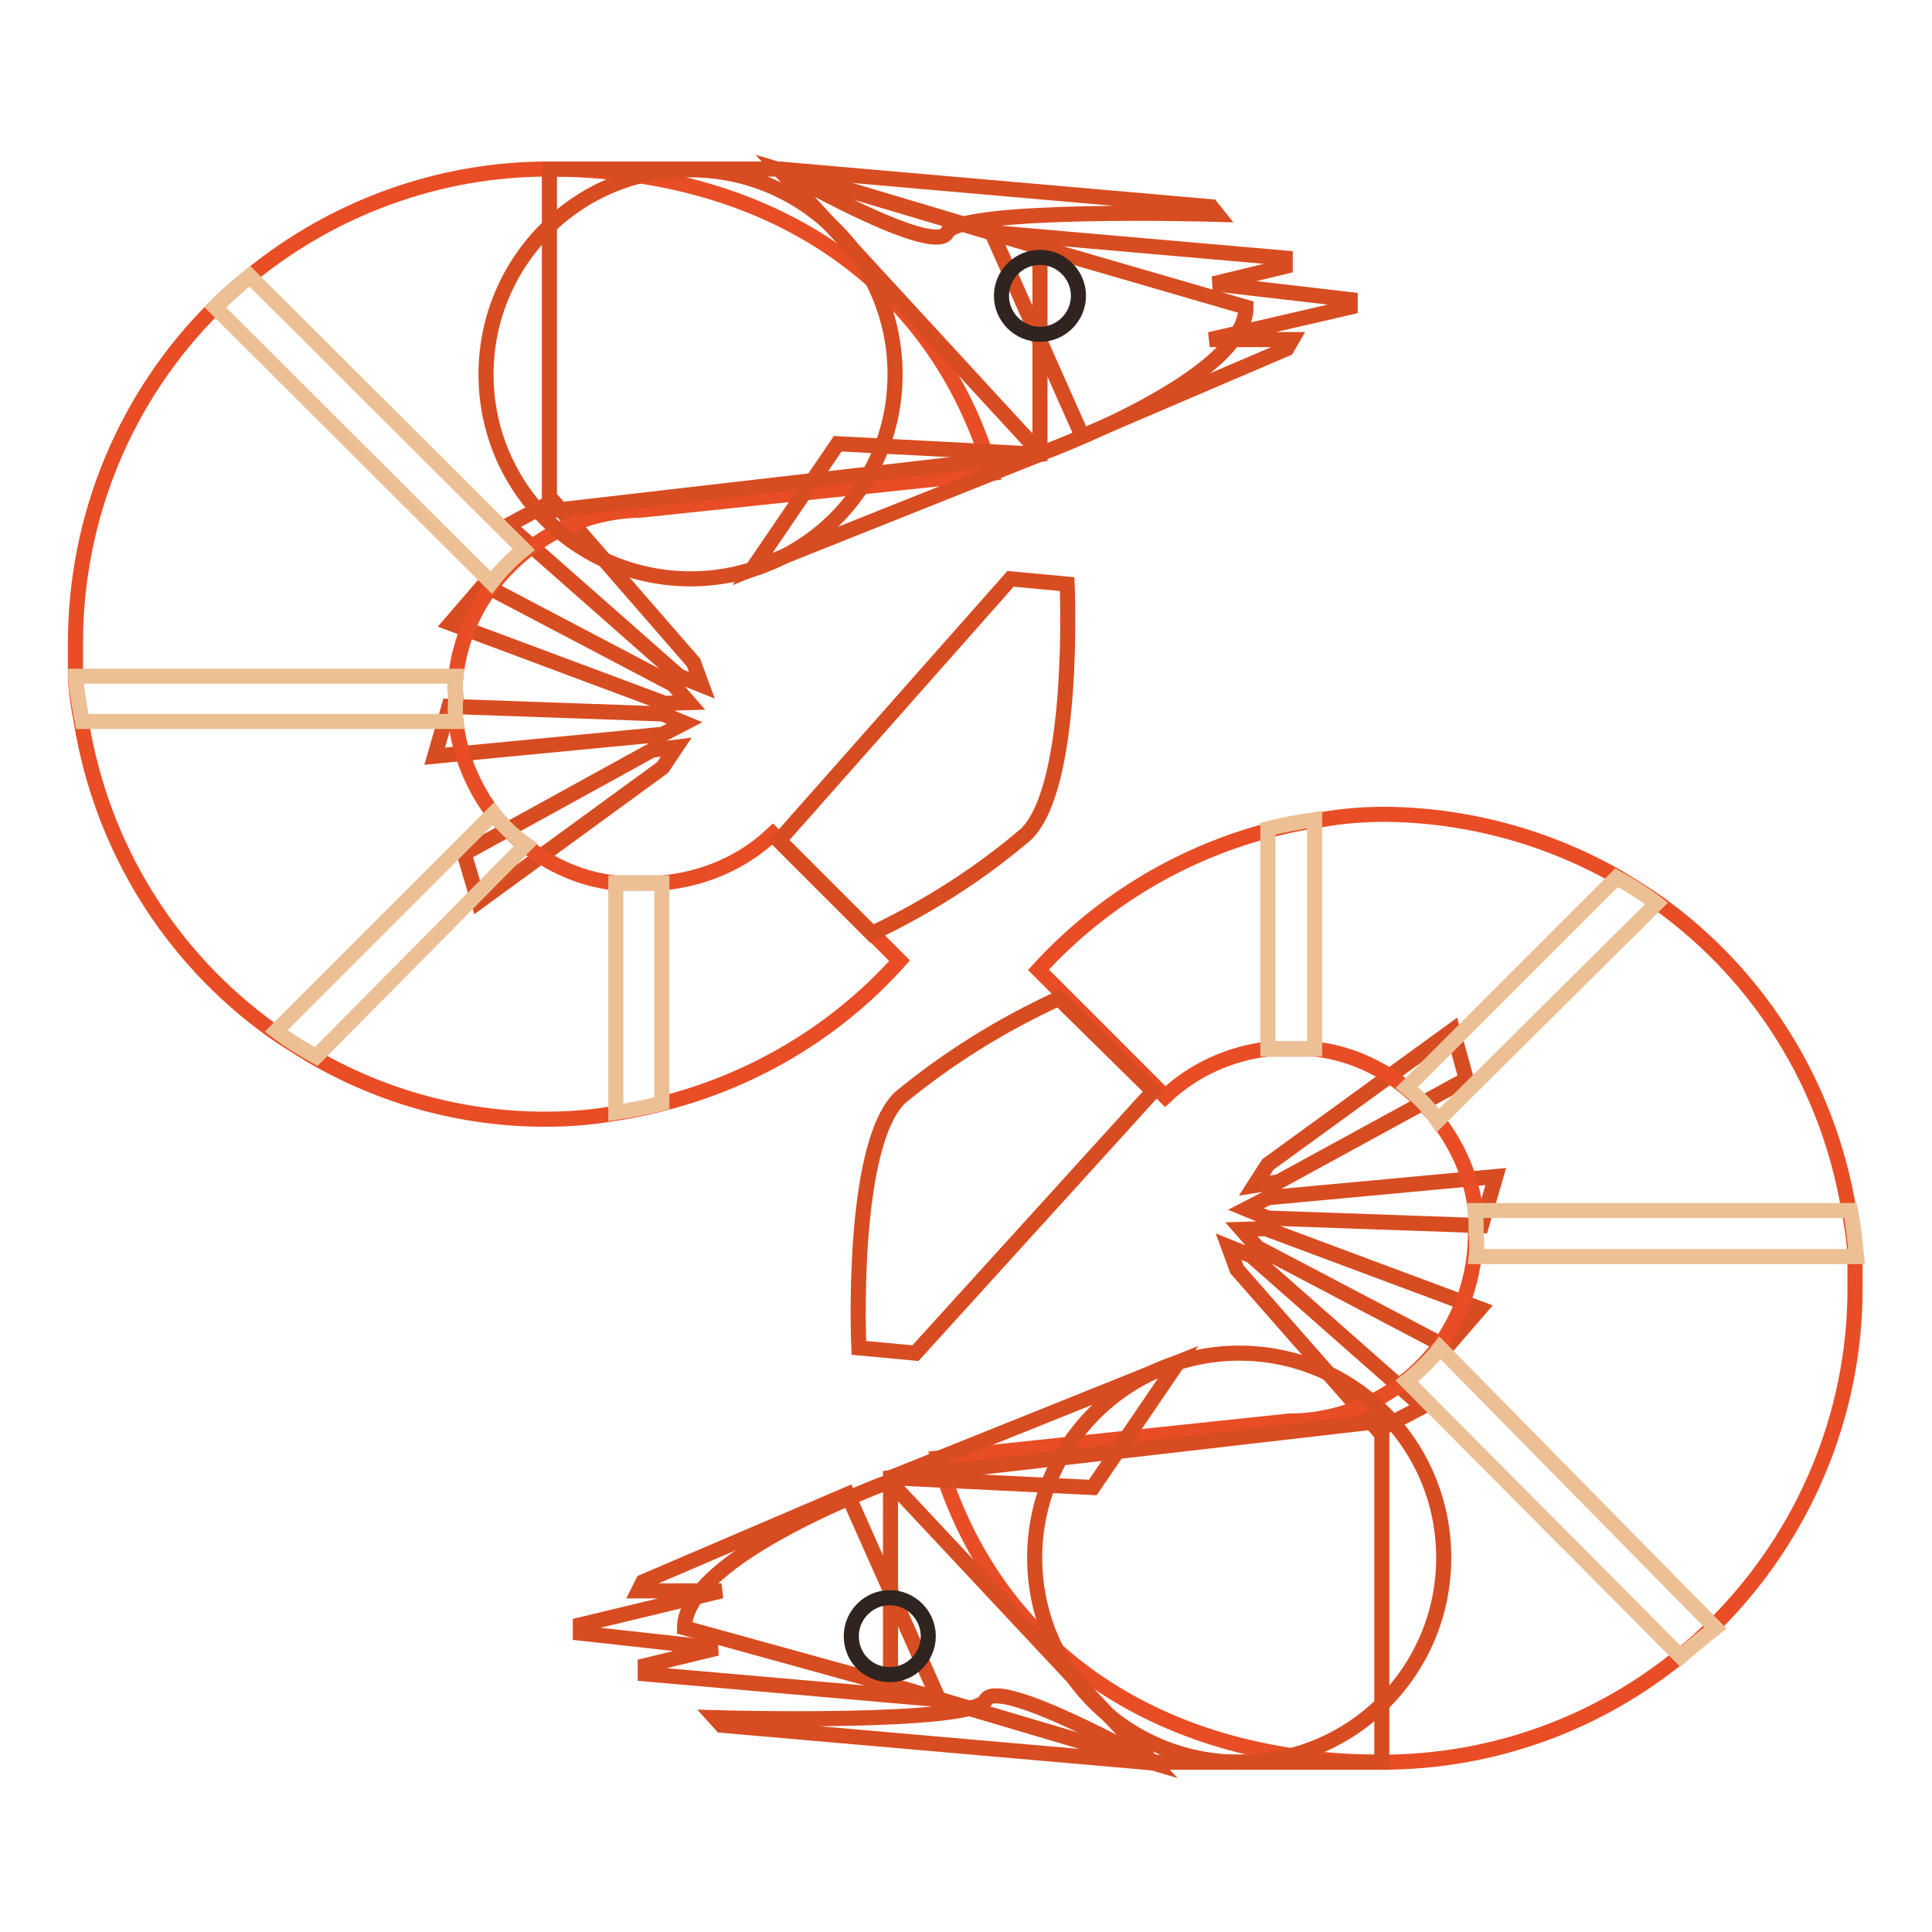
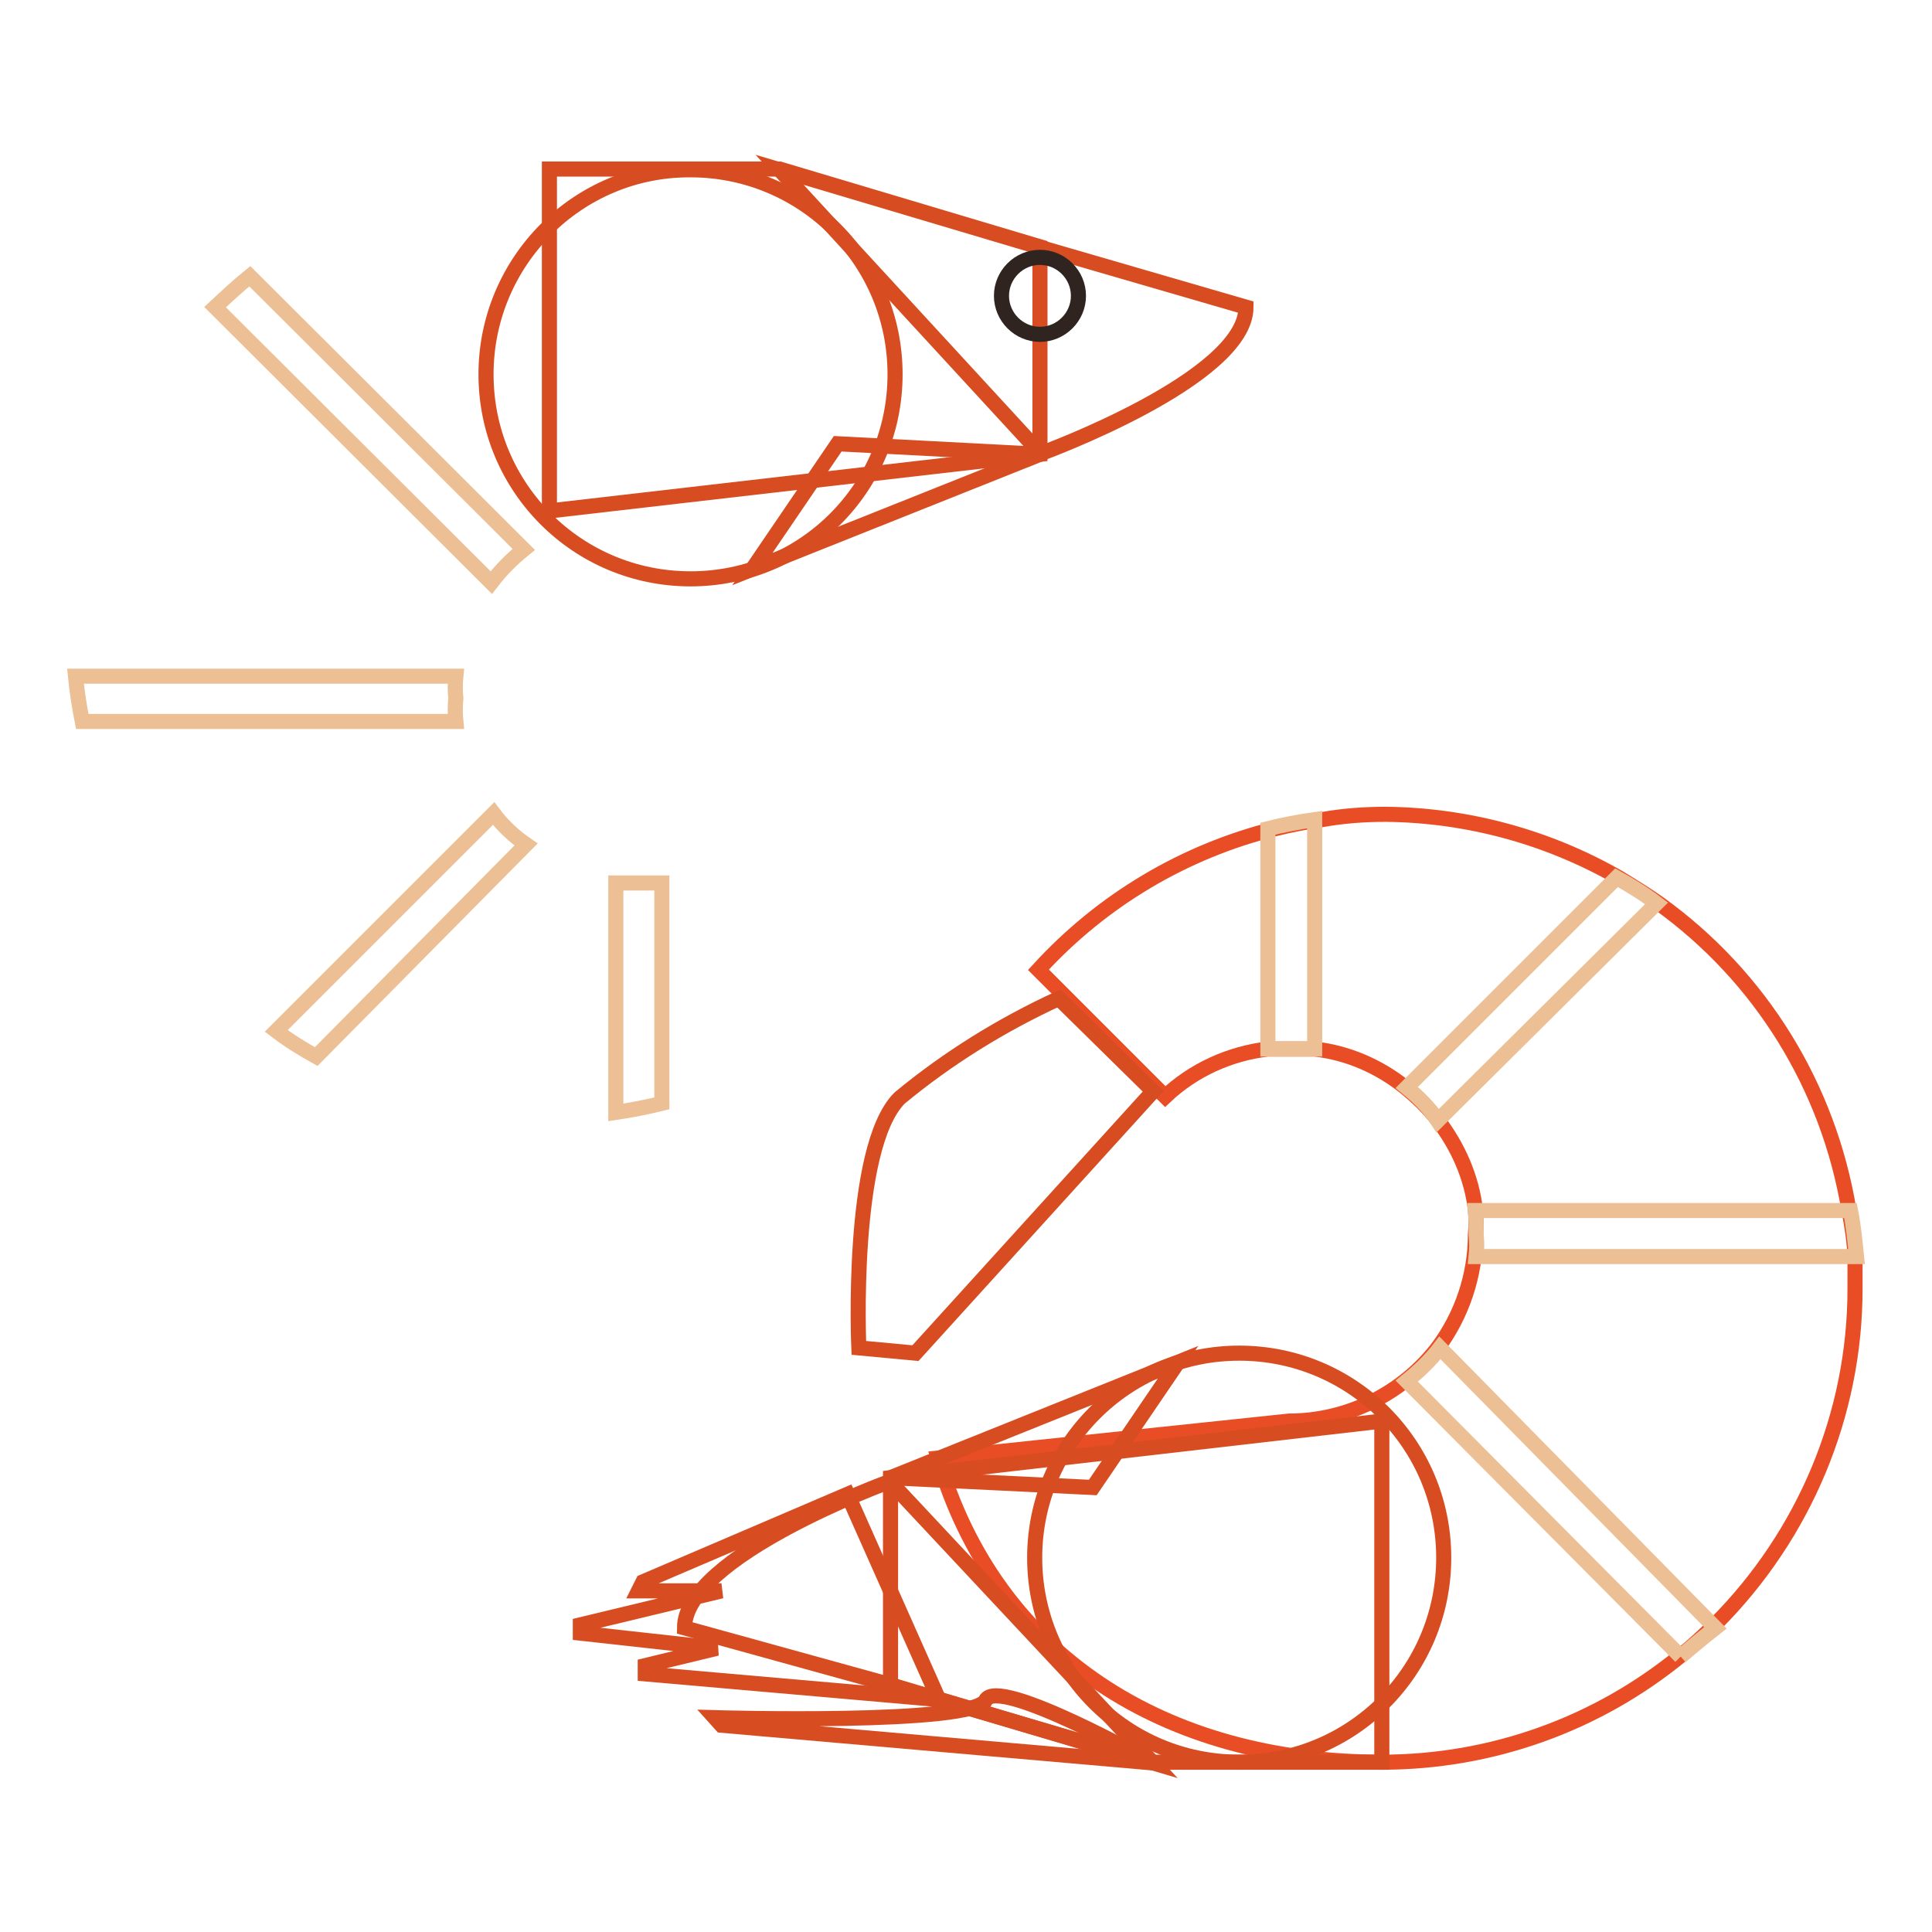
<svg xmlns="http://www.w3.org/2000/svg" version="1.1" x="0px" y="0px" viewBox="0 0 256 256" enable-background="new 0 0 256 256" xml:space="preserve">
  <g>
-     <path stroke-width="2" fill-opacity="0" stroke="#d84c21" d="M67.3,69.6l22.7,20l3,1.2l-1.1-3L73.3,66.4L67.3,69.6z M59.7,82.6l28.4,10.6l3.2-0.1l-2.1-2.4L64.1,77.5 L59.7,82.6z M57.6,100.2l30.2-2.9l2.9-1.5l-2.9-1.2l-28.3-1L57.6,100.2z M63.4,119.5l24.4-17.8l1.8-2.7l-3.2,0.4l-24.9,13.7 L63.4,119.5L63.4,119.5z" />
-     <path stroke-width="2" fill-opacity="0" stroke="#e94d25" d="M87.7,117h-6.2c-4.4-0.5-8.5-2.3-11.9-5c-1.6-1.3-3.1-2.7-4.4-4.4c-2.6-3.5-4.3-7.7-4.8-12 c-0.1-1.1-0.1-2.2,0-3.3c-0.1-0.9-0.1-1.8,0-2.7c0.5-4.4,2.2-8.6,4.9-12.1c4.7-6.1,11.9-9.8,19.6-9.9l46.5-4.9 c-7.6-26.1-30.1-40.3-58.8-40.3c-14.4,0-28.4,5.1-39.5,14.2c-1.6,1.3-3.2,2.7-4.6,4.1C16.6,52.5,10,68.5,10,85.2v4.5 c0.1,2.1,0.4,4.1,0.8,6.1c2.7,16.4,11.7,31,25.2,40.7c1.7,1.2,3.5,2.3,5.3,3.4c9.4,5.5,20.1,8.4,30.9,8.4c3,0,5.9-0.2,8.8-0.7 c2.1-0.3,4.1-0.7,6.1-1.2c12.4-3,23.6-9.6,32.1-19.1l-16.8-16.8C98.4,114.3,93.2,116.5,87.7,117z" />
    <path stroke-width="2" fill-opacity="0" stroke="#d84c21" d="M137.8,32.7v27.5l-65,7.5V22.4h30.5L137.8,32.7z" />
    <path stroke-width="2" fill-opacity="0" stroke="#d84c21" d="M64.4,49.6c0,15,12.1,27.1,27.1,27.1c15,0,27.1-12.1,27.1-27.1c0,0,0,0,0,0c0-15-12.1-27.1-27.1-27.1 C76.6,22.4,64.4,34.6,64.4,49.6L64.4,49.6z" />
    <path stroke-width="2" fill-opacity="0" stroke="#d84c21" d="M137.8,60.2L99.7,75.4l11.3-16.6L137.8,60.2z M165.1,40.7c0,9.5-27.2,19.4-27.2,19.4l-34.6-37.6l34.6,10.3 L165.1,40.7z" />
    <path stroke-width="2" fill-opacity="0" stroke="#ecc094" d="M87.7,117v29.2c-2,0.5-4.1,0.9-6.1,1.2V117h3.3H87.7z M69.7,111.9l-27.8,28.1c-1.8-1-3.6-2.1-5.3-3.4 l28.8-28.8C66.6,109.4,68.1,110.8,69.7,111.9z M60.4,95.6H10.9c-0.4-2-0.7-4-0.9-6h50.4c-0.1,1-0.1,2,0,2.9 C60.3,93.6,60.3,94.6,60.4,95.6z M33.1,36.6l36.3,36.2c-1.6,1.3-3,2.7-4.3,4.4L28.5,40.7C30,39.3,31.5,37.9,33.1,36.6z" />
-     <path stroke-width="2" fill-opacity="0" stroke="#d84c21" d="M115.5,123.7c7.4-3.5,14.3-7.9,20.5-13.2c6.6-6.6,5.4-33.1,5.4-33.1l-7.5-0.7l-30.7,34.7L115.5,123.7z  M131.4,30.8l38.9,3.4v1.1l-9.5,2.3l18.1,2.1v1L160.3,45h10.9l-0.7,1.2l-27.1,11.6L131.4,30.8z M103.3,22.4l57.2,5l0.8,1 c0,0-34.1-1-35.8,2.4C123.8,34.2,103.3,22.4,103.3,22.4z" />
    <path stroke-width="2" fill-opacity="0" stroke="#302420" d="M142.9,39.2c0,2.8-2.3,5.1-5.1,5.1c-2.8,0-5.1-2.3-5.1-5.1c0-2.8,2.3-5.1,5.1-5.1 C140.6,34.1,142.9,36.4,142.9,39.2z" />
-     <path stroke-width="2" fill-opacity="0" stroke="#d84c21" d="M188.5,186.4l-22.7-20l-3-1.2l1.1,3l18.7,21.3L188.5,186.4z M196.1,173.4l-28.4-10.6l-3.2,0.1l2.1,2.4 l25.1,13.2L196.1,173.4L196.1,173.4z M198.2,155.9l-30.2,2.8l-2.9,1.5l2.9,1.2l28.3,1L198.2,155.9z M192.5,136.5L168,154.3 l-1.8,2.8l3.2-0.5l24.9-13.6L192.5,136.5L192.5,136.5z" />
    <path stroke-width="2" fill-opacity="0" stroke="#e94d25" d="M168,139h6.2c4.4,0.5,8.5,2.3,11.9,5c1.6,1.3,3.1,2.7,4.4,4.4c2.7,3.5,4.5,7.6,5,11.9 c0.1,1.1,0.1,2.2,0,3.3c0,5.4-1.8,10.7-5,15c-4.7,6.1-12,9.7-19.7,9.7l-46.5,4.9c7.6,26.1,30.1,40.3,58.8,40.3 c14.5,0,28.5-5,39.7-14.2c1.6-1.3,3.1-2.7,4.5-4.1c11.8-11.8,18.5-27.8,18.5-44.4v-4.3c-0.1-2.1-0.4-4.1-0.8-6.1 c-2.7-16.4-11.7-31-25.2-40.7c-1.7-1.2-3.5-2.3-5.3-3.4c-9.4-5.4-20.1-8.3-30.9-8.4c-2.8,0-5.6,0.2-8.4,0.7 c-2.1,0.3-4.2,0.7-6.2,1.2c-12.1,3-23,9.5-31.4,18.7l16.8,16.8C158.1,141.8,162.9,139.6,168,139L168,139z" />
    <path stroke-width="2" fill-opacity="0" stroke="#d84c21" d="M118,223.3v-27.5l65.1-7.5v45.2h-30.5L118,223.3z" />
    <path stroke-width="2" fill-opacity="0" stroke="#d84c21" d="M137.1,206.4c0,15,12.1,27.1,27.1,27.1c15,0,27.1-12.1,27.1-27.1l0,0c0-15-12.1-27.1-27.1-27.1 C149.3,179.3,137.1,191.4,137.1,206.4L137.1,206.4z" />
    <path stroke-width="2" fill-opacity="0" stroke="#d84c21" d="M118,195.8l38.1-15.3l-11.3,16.6L118,195.8z M90.7,215.7c0-9.5,27.2-19.4,27.2-19.4l34.9,37.3l-34.6-10.3 L90.7,215.7z" />
-     <path stroke-width="2" fill-opacity="0" stroke="#ecc094" d="M168,139v-29.2c2-0.5,4.1-0.9,6.2-1.2V139H171H168z M186.4,144.1l27.8-27.8c1.8,1,3.6,2.1,5.3,3.4l-29,28.8 C189.4,146.8,188,145.4,186.4,144.1z M195.5,160.4h49.7c0.4,2,0.6,4.1,0.8,6.1h-50.4c0.1-1,0.1-2,0-2.9 C195.6,162.5,195.6,161.4,195.5,160.4z M222.7,219.5L186.4,183c1.6-1.3,3.1-2.7,4.4-4.4l36.5,37.1 C225.9,216.8,224.3,218.1,222.7,219.5L222.7,219.5z" />
+     <path stroke-width="2" fill-opacity="0" stroke="#ecc094" d="M168,139v-29.2c2-0.5,4.1-0.9,6.2-1.2V139H171H168z M186.4,144.1l27.8-27.8c1.8,1,3.6,2.1,5.3,3.4l-29,28.8 C189.4,146.8,188,145.4,186.4,144.1z M195.5,160.4h49.7c0.4,2,0.6,4.1,0.8,6.1h-50.4c0.1-1,0.1-2,0-2.9 C195.6,162.5,195.6,161.4,195.5,160.4z M222.7,219.5L186.4,183c1.6-1.3,3.1-2.7,4.4-4.4l36.5,37.1 C225.9,216.8,224.3,218.1,222.7,219.5L222.7,219.5" />
    <path stroke-width="2" fill-opacity="0" stroke="#d84c21" d="M140.3,132.3c-7.6,3.5-14.7,7.9-21.1,13.2c-6.6,6.6-5.4,33.1-5.4,33.1l7.5,0.7l31.5-34.7L140.3,132.3z  M124.4,225.2l-38.9-3.4v-1.1l9.5-2.3l-18.1-2v-1.1l18.7-4.5H84.6l0.6-1.2l27.1-11.6L124.4,225.2z M152.8,233.6l-57.2-5l-0.9-1 c0,0,34.2,1,35.9-2.3C132.2,222,152.8,233.6,152.8,233.6z" />
-     <path stroke-width="2" fill-opacity="0" stroke="#302420" d="M112.8,216.8c0-2.8,2.3-5.1,5.1-5.1s5.1,2.3,5.1,5.1s-2.3,5.1-5.1,5.1S112.8,219.7,112.8,216.8z" />
  </g>
</svg>